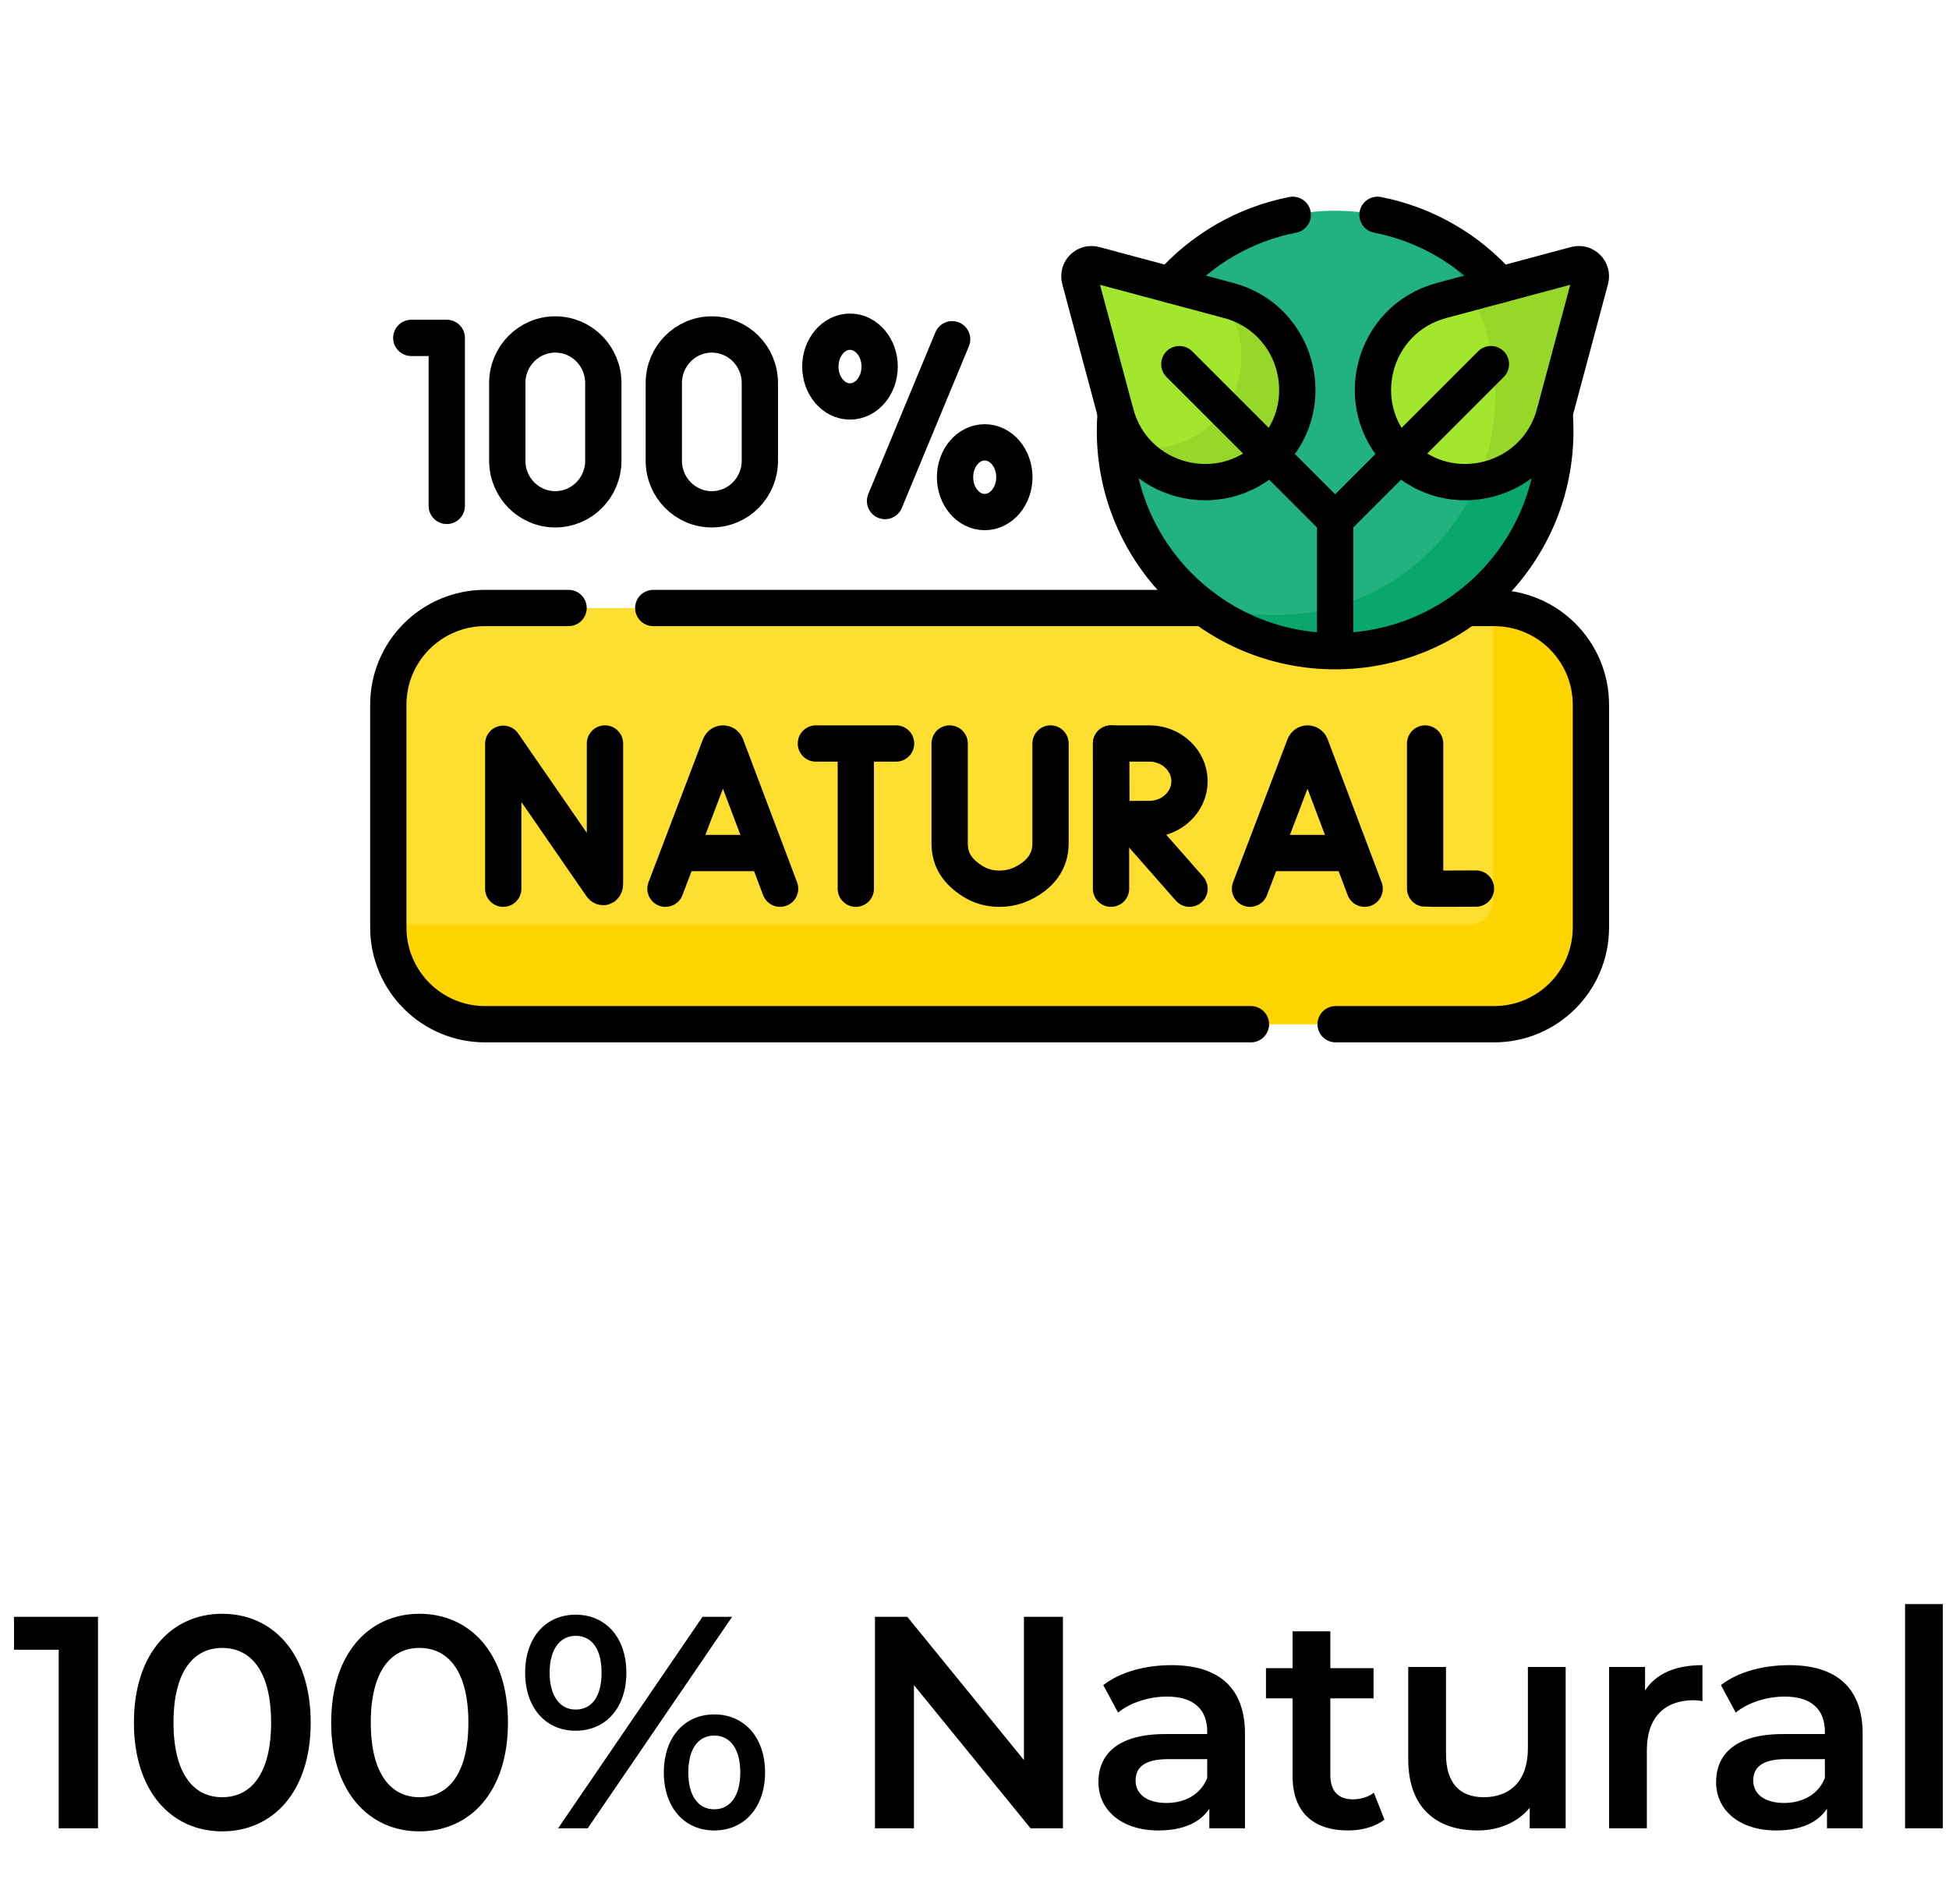
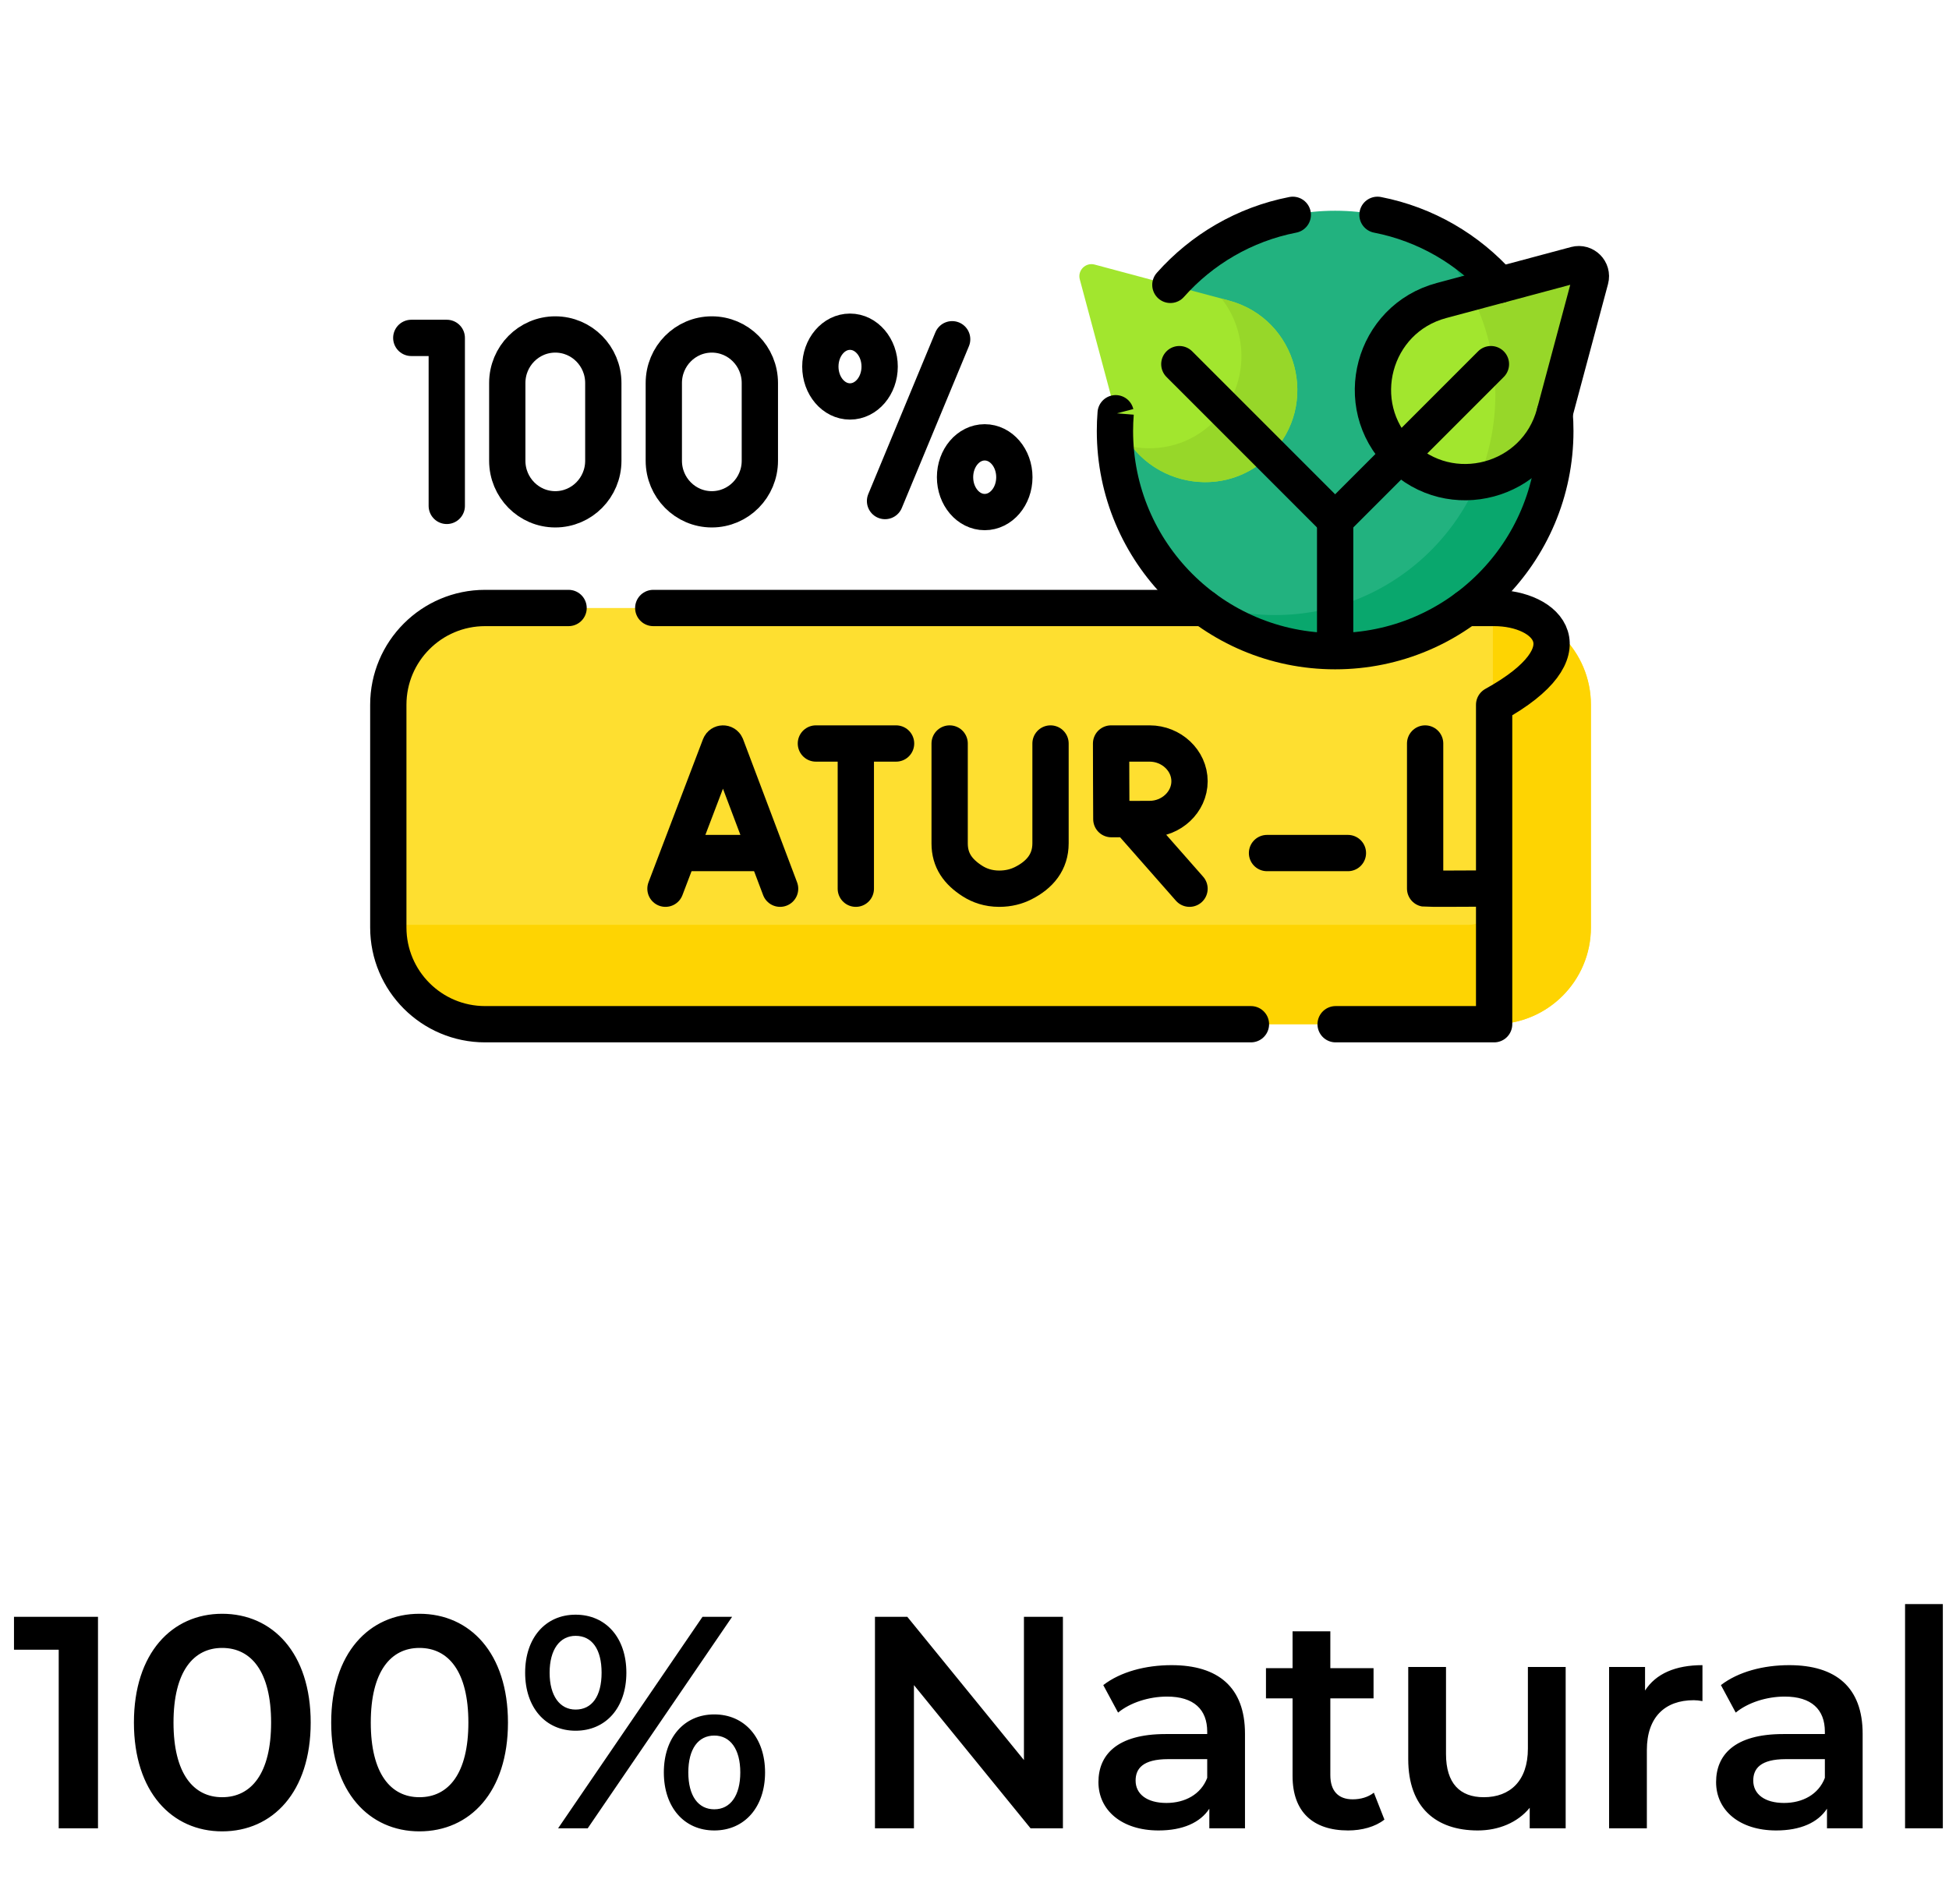
<svg xmlns="http://www.w3.org/2000/svg" width="129" height="126" viewBox="0 0 129 126" fill="none">
  <g clip-path="url(#clip0_349_155)">
    <path d="M98.893 67.783H32.107C28.569 67.783 25.701 64.915 25.701 61.377V46.643C25.701 43.105 28.569 40.237 32.107 40.237H98.893C102.431 40.237 105.299 43.105 105.299 46.643V61.377C105.299 64.915 102.431 67.783 98.893 67.783Z" fill="#FEDF30" />
    <path d="M98.893 40.237H98.812V59.603C98.812 60.488 98.096 61.205 97.211 61.205H25.701V61.377C25.701 64.915 28.569 67.783 32.107 67.783H98.893C102.431 67.783 105.299 64.915 105.299 61.377V46.643C105.299 43.105 102.431 40.237 98.893 40.237Z" fill="#FED402" />
    <path d="M88.37 43.096C96.419 43.096 102.944 36.57 102.944 28.521C102.944 20.472 96.419 13.947 88.37 13.947C80.321 13.947 73.796 20.472 73.796 28.521C73.796 36.57 80.321 43.096 88.37 43.096Z" fill="#22B27F" />
    <path d="M93.795 14.991C96.961 17.665 98.973 21.662 98.973 26.131C98.973 34.18 92.448 40.705 84.398 40.705C82.481 40.705 80.65 40.334 78.973 39.661C81.511 41.803 84.789 43.096 88.37 43.096C96.419 43.096 102.944 36.57 102.944 28.521C102.944 22.39 99.157 17.143 93.795 14.991Z" fill="#09A76D" />
    <path d="M104.29 17.509L95.405 19.89C90.861 21.108 89.339 26.788 92.665 30.115C95.992 33.441 101.672 31.919 102.89 27.375L105.271 18.49C105.43 17.895 104.885 17.35 104.29 17.509Z" fill="#A2E62E" />
    <path d="M104.29 17.509L97.316 19.378C98.374 21.397 98.973 23.694 98.973 26.131C98.973 28.161 98.557 30.094 97.807 31.85C100.105 31.533 102.205 29.933 102.89 27.375L105.271 18.49C105.43 17.895 104.885 17.35 104.29 17.509Z" fill="#97D729" />
    <path d="M72.45 17.509L81.335 19.89C85.879 21.108 87.401 26.788 84.075 30.115C80.748 33.441 75.067 31.919 73.85 27.375L71.469 18.49C71.309 17.895 71.854 17.35 72.45 17.509Z" fill="#A2E62E" />
    <path d="M81.335 19.89L80.853 19.761C82.654 22.058 82.707 25.543 80.376 27.874C78.838 29.411 76.799 29.911 74.929 29.558C77.072 32.313 81.358 32.831 84.074 30.114C87.401 26.788 85.879 21.108 81.335 19.89Z" fill="#97D729" />
    <path d="M37.633 40.237H32.107C28.569 40.237 25.701 43.105 25.701 46.643V61.377C25.701 64.915 28.569 67.783 32.107 67.783H82.797" stroke="black" stroke-width="2.402" stroke-miterlimit="10" stroke-linecap="round" stroke-linejoin="round" />
    <path d="M79.7 40.237H43.238" stroke="black" stroke-width="2.402" stroke-miterlimit="10" stroke-linecap="round" stroke-linejoin="round" />
-     <path d="M88.402 67.783H98.893C102.431 67.783 105.299 64.915 105.299 61.377V46.643C105.299 43.105 102.431 40.237 98.893 40.237H97.04" stroke="black" stroke-width="2.402" stroke-miterlimit="10" stroke-linecap="round" stroke-linejoin="round" />
+     <path d="M88.402 67.783H98.893V46.643C105.299 43.105 102.431 40.237 98.893 40.237H97.04" stroke="black" stroke-width="2.402" stroke-miterlimit="10" stroke-linecap="round" stroke-linejoin="round" />
    <path d="M27.222 22.362H29.571V33.48" stroke="black" stroke-width="2.402" stroke-miterlimit="10" stroke-linecap="round" stroke-linejoin="round" />
    <path d="M63.021 22.452L58.579 33.159" stroke="black" stroke-width="2.402" stroke-miterlimit="10" stroke-linecap="round" stroke-linejoin="round" />
    <path d="M56.259 26.568C57.343 26.568 58.222 25.535 58.222 24.261C58.222 22.986 57.343 21.953 56.259 21.953C55.175 21.953 54.297 22.986 54.297 24.261C54.297 25.535 55.175 26.568 56.259 26.568Z" stroke="black" stroke-width="2.402" stroke-miterlimit="10" stroke-linecap="round" stroke-linejoin="round" />
    <path d="M65.175 33.888C66.259 33.888 67.138 32.855 67.138 31.581C67.138 30.307 66.259 29.274 65.175 29.274C64.091 29.274 63.212 30.307 63.212 31.581C63.212 32.855 64.091 33.888 65.175 33.888Z" stroke="black" stroke-width="2.402" stroke-miterlimit="10" stroke-linecap="round" stroke-linejoin="round" />
    <path d="M39.932 30.491C39.932 32.267 38.509 33.706 36.753 33.706C34.998 33.706 33.575 32.267 33.575 30.491V25.35C33.575 23.574 34.998 22.135 36.753 22.135C38.509 22.135 39.932 23.574 39.932 25.35V30.491Z" stroke="black" stroke-width="2.402" stroke-miterlimit="10" stroke-linecap="round" stroke-linejoin="round" />
    <path d="M50.293 30.491C50.293 32.267 48.87 33.706 47.114 33.706C45.359 33.706 43.936 32.267 43.936 30.491V25.35C43.936 23.574 45.359 22.135 47.114 22.135C48.87 22.135 50.293 23.574 50.293 25.35V30.491Z" stroke="black" stroke-width="2.402" stroke-miterlimit="10" stroke-linecap="round" stroke-linejoin="round" />
    <path d="M44.046 58.815L47.654 49.341C47.728 49.16 47.983 49.16 48.057 49.34L51.633 58.815" stroke="black" stroke-width="2.402" stroke-miterlimit="10" stroke-linecap="round" stroke-linejoin="round" />
    <path d="M45.172 56.455H50.526" stroke="black" stroke-width="2.402" stroke-miterlimit="10" stroke-linecap="round" stroke-linejoin="round" />
-     <path d="M82.736 58.815L86.344 49.341C86.418 49.16 86.673 49.16 86.747 49.34L90.323 58.815" stroke="black" stroke-width="2.402" stroke-miterlimit="10" stroke-linecap="round" stroke-linejoin="round" />
    <path d="M83.861 56.455H89.215" stroke="black" stroke-width="2.402" stroke-miterlimit="10" stroke-linecap="round" stroke-linejoin="round" />
-     <path d="M33.309 58.815V49.223L39.793 58.614C39.914 58.787 40.042 58.702 40.042 58.491V49.205" stroke="black" stroke-width="2.402" stroke-miterlimit="10" stroke-linecap="round" stroke-linejoin="round" />
    <path d="M94.326 49.205V58.806C94.433 58.825 97.691 58.806 97.691 58.806" stroke="black" stroke-width="2.402" stroke-miterlimit="10" stroke-linecap="round" stroke-linejoin="round" />
    <path d="M62.855 49.205V55.818C62.855 56.944 63.414 57.702 64.363 58.308C64.825 58.603 65.409 58.814 66.134 58.815C66.763 58.815 67.287 58.67 67.722 58.451C68.827 57.895 69.532 57.049 69.532 55.81V49.205" stroke="black" stroke-width="2.402" stroke-miterlimit="10" stroke-linecap="round" stroke-linejoin="round" />
    <path d="M54.002 49.205H59.309" stroke="black" stroke-width="2.402" stroke-miterlimit="10" stroke-linecap="round" stroke-linejoin="round" />
    <path d="M56.645 49.512V58.815" stroke="black" stroke-width="2.402" stroke-miterlimit="10" stroke-linecap="round" stroke-linejoin="round" />
    <path d="M74.695 54.228L78.732 58.815" stroke="black" stroke-width="2.402" stroke-miterlimit="10" stroke-linecap="round" stroke-linejoin="round" />
-     <path d="M73.536 49.205V58.815" stroke="black" stroke-width="2.402" stroke-miterlimit="10" stroke-linecap="round" stroke-linejoin="round" />
    <path d="M78.732 51.703C78.732 53.082 77.522 54.2 76.093 54.2C75.384 54.2 73.557 54.211 73.557 54.211C73.557 54.211 73.546 52.398 73.546 51.703C73.546 51.132 73.54 49.205 73.54 49.205C73.54 49.205 75.255 49.205 76.093 49.205C77.522 49.205 78.732 50.323 78.732 51.703Z" stroke="black" stroke-width="2.402" stroke-miterlimit="10" stroke-linecap="round" stroke-linejoin="round" />
    <path d="M104.29 17.509L95.405 19.89C90.861 21.108 89.339 26.788 92.665 30.115C95.992 33.441 101.672 31.919 102.89 27.375L105.271 18.49C105.43 17.895 104.885 17.35 104.29 17.509Z" stroke="black" stroke-width="2.402" stroke-miterlimit="10" stroke-linecap="round" stroke-linejoin="round" />
    <path d="M98.681 24.099L88.37 34.41" stroke="black" stroke-width="2.402" stroke-miterlimit="10" stroke-linecap="round" stroke-linejoin="round" />
-     <path d="M72.45 17.509L81.335 19.89C85.879 21.108 87.401 26.788 84.075 30.115C80.748 33.441 75.067 31.919 73.85 27.375L71.469 18.49C71.309 17.895 71.854 17.35 72.45 17.509Z" stroke="black" stroke-width="2.402" stroke-miterlimit="10" stroke-linecap="round" stroke-linejoin="round" />
    <path d="M78.058 24.099L88.37 34.41" stroke="black" stroke-width="2.402" stroke-miterlimit="10" stroke-linecap="round" stroke-linejoin="round" />
    <path d="M88.37 34.41V43.096" stroke="black" stroke-width="2.402" stroke-miterlimit="10" stroke-linejoin="round" />
    <path d="M99.274 18.853C97.195 16.509 94.371 14.84 91.173 14.217" stroke="black" stroke-width="2.402" stroke-miterlimit="10" stroke-linecap="round" stroke-linejoin="round" />
    <path d="M73.85 27.375L73.843 27.348C73.812 27.735 73.796 28.126 73.796 28.521C73.796 36.57 80.321 43.095 88.37 43.095C96.419 43.095 102.944 36.57 102.944 28.521C102.944 28.126 102.928 27.735 102.897 27.348L102.89 27.375" stroke="black" stroke-width="2.402" stroke-miterlimit="10" stroke-linejoin="round" />
    <path d="M85.567 14.217C82.369 14.84 79.545 16.509 77.465 18.853" stroke="black" stroke-width="2.402" stroke-miterlimit="10" stroke-linecap="round" stroke-linejoin="round" />
  </g>
  <path d="M0.926 107H6.486V121H3.886V109.18H0.926V107ZM14.704 121.2C11.384 121.2 8.864 118.6 8.864 114C8.864 109.4 11.384 106.8 14.704 106.8C18.044 106.8 20.564 109.4 20.564 114C20.564 118.6 18.044 121.2 14.704 121.2ZM14.704 118.94C16.624 118.94 17.944 117.38 17.944 114C17.944 110.62 16.624 109.06 14.704 109.06C12.804 109.06 11.484 110.62 11.484 114C11.484 117.38 12.804 118.94 14.704 118.94ZM27.761 121.2C24.441 121.2 21.921 118.6 21.921 114C21.921 109.4 24.441 106.8 27.761 106.8C31.101 106.8 33.621 109.4 33.621 114C33.621 118.6 31.101 121.2 27.761 121.2ZM27.761 118.94C29.681 118.94 31.001 117.38 31.001 114C31.001 110.62 29.681 109.06 27.761 109.06C25.861 109.06 24.541 110.62 24.541 114C24.541 117.38 25.861 118.94 27.761 118.94ZM38.098 114.54C36.098 114.54 34.758 113 34.758 110.7C34.758 108.4 36.098 106.86 38.098 106.86C40.098 106.86 41.458 108.38 41.458 110.7C41.458 113.02 40.098 114.54 38.098 114.54ZM36.938 121L46.498 107H48.458L38.898 121H36.938ZM38.098 113.14C39.178 113.14 39.818 112.26 39.818 110.7C39.818 109.14 39.178 108.26 38.098 108.26C37.058 108.26 36.378 109.16 36.378 110.7C36.378 112.24 37.058 113.14 38.098 113.14ZM47.278 121.14C45.278 121.14 43.938 119.6 43.938 117.3C43.938 115 45.278 113.46 47.278 113.46C49.278 113.46 50.638 115 50.638 117.3C50.638 119.6 49.278 121.14 47.278 121.14ZM47.278 119.74C48.338 119.74 48.998 118.84 48.998 117.3C48.998 115.76 48.338 114.86 47.278 114.86C46.218 114.86 45.558 115.74 45.558 117.3C45.558 118.86 46.218 119.74 47.278 119.74ZM67.772 107H70.352V121H68.212L60.492 111.52V121H57.912V107H60.052L67.772 116.48V107ZM77.543 110.2C80.623 110.2 82.403 111.66 82.403 114.74V121H80.043V119.7C79.443 120.62 78.283 121.14 76.683 121.14C74.243 121.14 72.703 119.8 72.703 117.94C72.703 116.16 73.903 114.76 77.143 114.76H79.903V114.6C79.903 113.14 79.023 112.28 77.243 112.28C76.043 112.28 74.803 112.68 74.003 113.34L73.023 111.52C74.163 110.64 75.823 110.2 77.543 110.2ZM77.203 119.32C78.423 119.32 79.483 118.76 79.903 117.66V116.42H77.323C75.623 116.42 75.163 117.06 75.163 117.84C75.163 118.74 75.923 119.32 77.203 119.32ZM90.932 118.64L91.632 120.42C91.032 120.9 90.132 121.14 89.232 121.14C86.892 121.14 85.552 119.9 85.552 117.54V112.4H83.792V110.4H85.552V107.96H88.052V110.4H90.912V112.4H88.052V117.48C88.052 118.52 88.572 119.08 89.532 119.08C90.052 119.08 90.552 118.94 90.932 118.64ZM101.128 110.32H103.628V121H101.248V119.64C100.448 120.62 99.188 121.14 97.808 121.14C95.068 121.14 93.208 119.64 93.208 116.42V110.32H95.708V116.08C95.708 118.02 96.628 118.94 98.208 118.94C99.948 118.94 101.128 117.86 101.128 115.72V110.32ZM108.882 111.88C109.602 110.76 110.902 110.2 112.682 110.2V112.58C112.462 112.54 112.282 112.52 112.102 112.52C110.202 112.52 109.002 113.64 109.002 115.82V121H106.502V110.32H108.882V111.88ZM118.424 110.2C121.504 110.2 123.284 111.66 123.284 114.74V121H120.924V119.7C120.324 120.62 119.164 121.14 117.564 121.14C115.124 121.14 113.584 119.8 113.584 117.94C113.584 116.16 114.784 114.76 118.024 114.76H120.784V114.6C120.784 113.14 119.904 112.28 118.124 112.28C116.924 112.28 115.684 112.68 114.884 113.34L113.904 111.52C115.044 110.64 116.704 110.2 118.424 110.2ZM118.084 119.32C119.304 119.32 120.364 118.76 120.784 117.66V116.42H118.204C116.504 116.42 116.044 117.06 116.044 117.84C116.044 118.74 116.804 119.32 118.084 119.32ZM126.092 121V106.16H128.592V121H126.092Z" fill="black" />
  <defs>
    <clipPath id="clip0_349_155">
      <rect width="82" height="82" fill="white" transform="translate(24.5)" />
    </clipPath>
  </defs>
</svg>